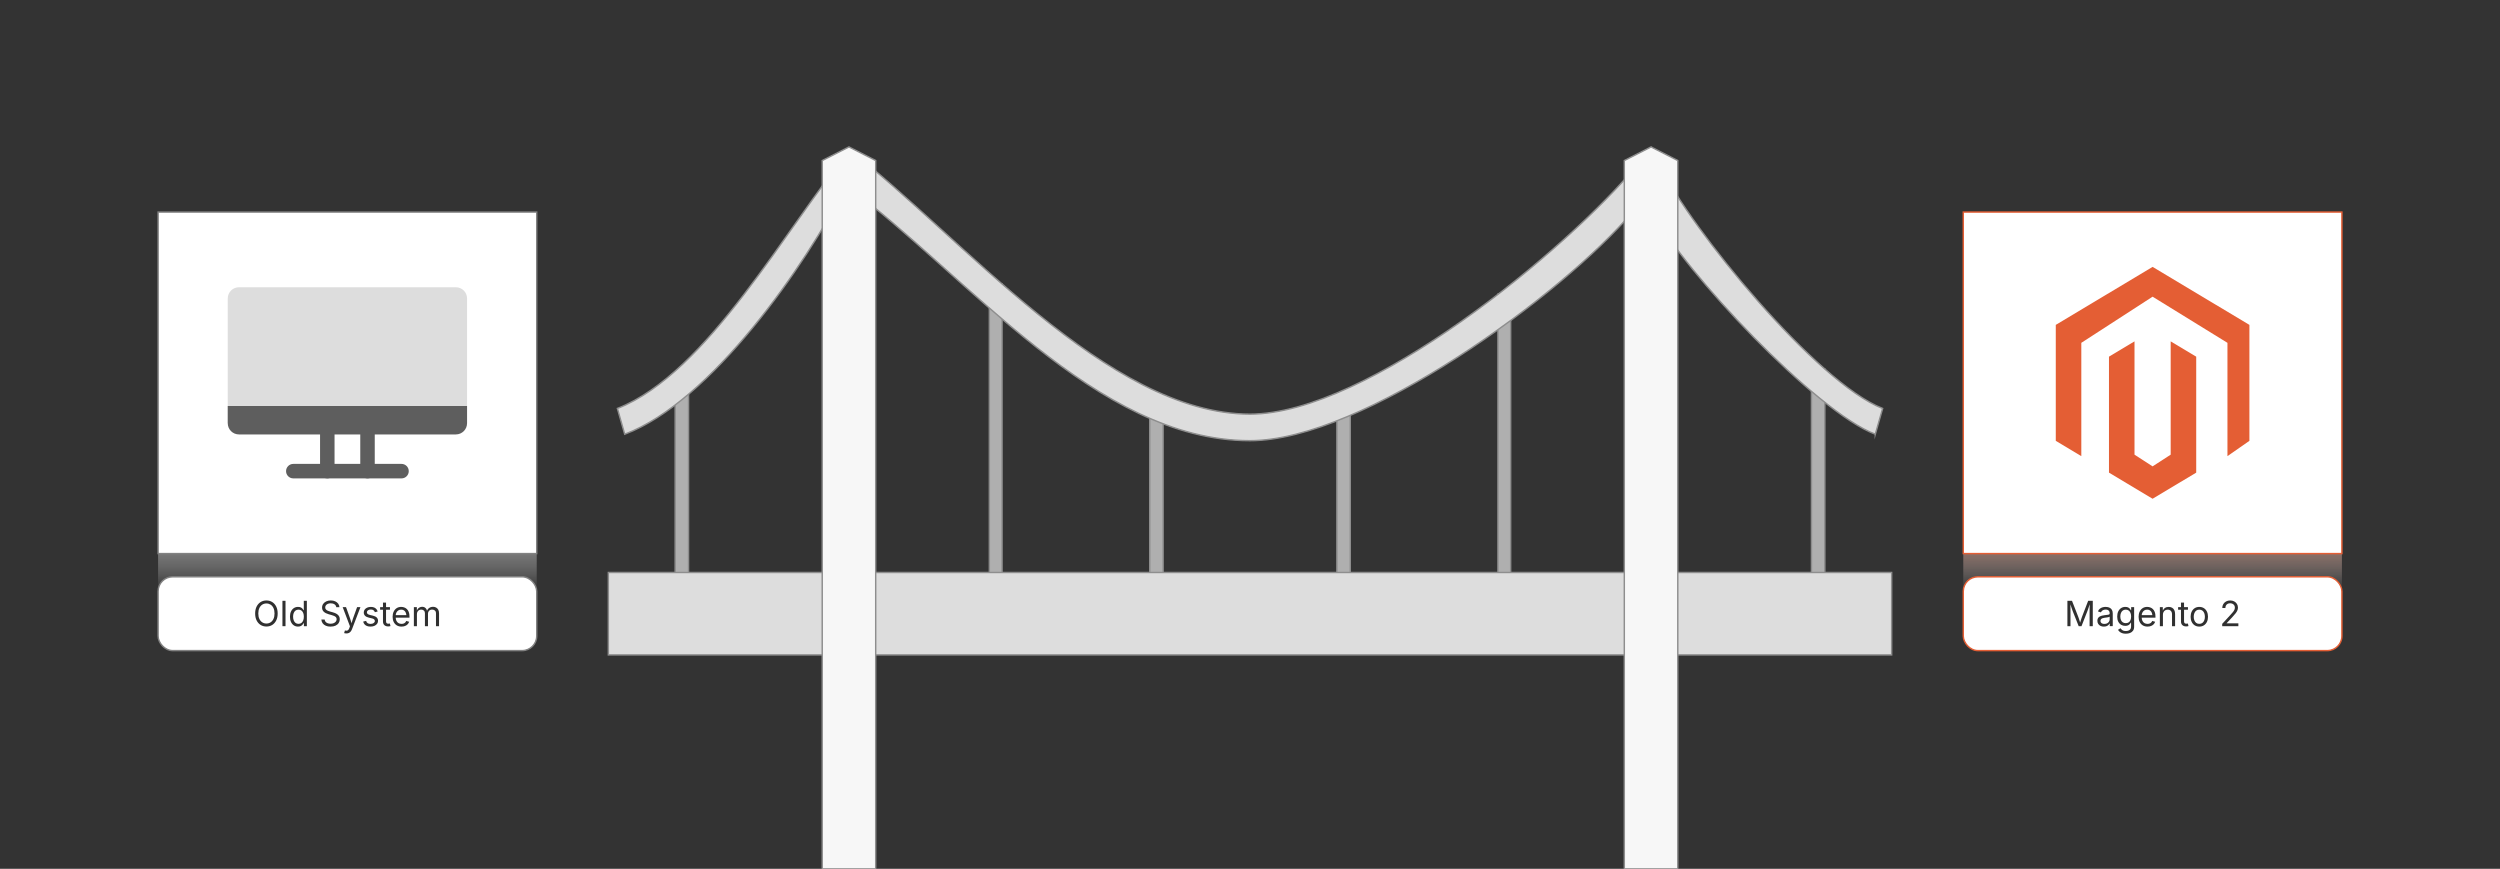
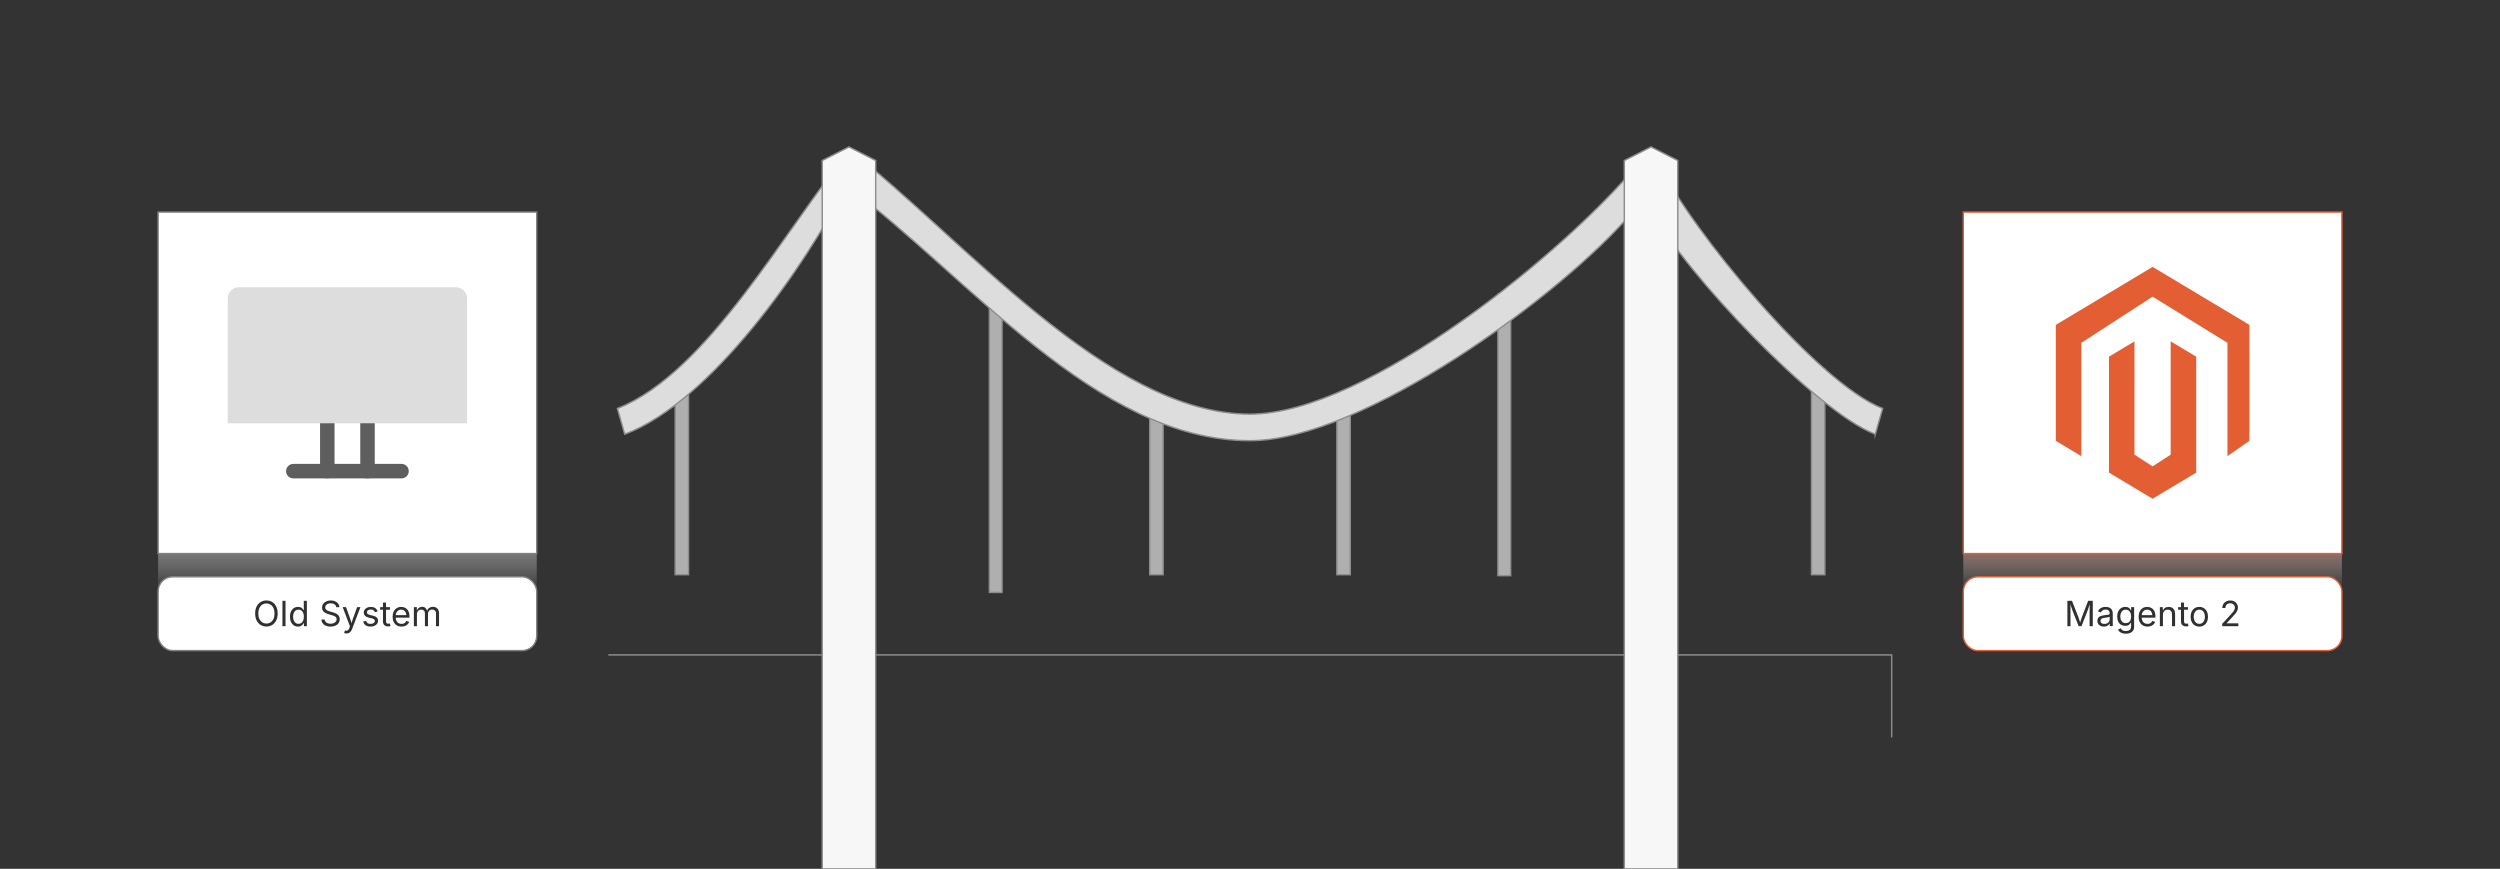
<svg xmlns="http://www.w3.org/2000/svg" id="_02-Migration-Planning" viewBox="0 0 860 298.867">
  <rect x="0" y="0" width="860" height="298.867" fill="#333333" stroke="none" />
  <defs>
    <linearGradient id="linear-gradient" x1="740.492" y1="203.42" x2="740.492" y2="175.199" gradientUnits="userSpaceOnUse">
      <stop offset="0" stop-color="#fff" stop-opacity="0" />
      <stop offset="1" stop-color="#e45e34" />
    </linearGradient>
    <linearGradient id="linear-gradient-2" x1="119.508" y1="203.42" x2="119.508" y2="175.199" gradientUnits="userSpaceOnUse">
      <stop offset="0" stop-color="#fff" stop-opacity="0" />
      <stop offset="1" stop-color="#828282" />
    </linearGradient>
  </defs>
  <g id="Layer_1">
    <g id="_459941840">
      <path id="_459942488" d="M400.109,139.186v58.512h-4.599v-58.512h4.599Z" fill="#afafaf" stroke="#8e8e8e" stroke-miterlimit="10" stroke-width=".5" />
      <path id="_459942440" d="M464.489,139.186v58.512h-4.599v-58.512h4.599Z" fill="#afafaf" stroke="#8e8e8e" stroke-miterlimit="10" stroke-width=".5" />
      <path id="_459942152" d="M236.859,134.076v63.622h-4.599v-63.622h4.599Z" fill="#afafaf" stroke="#8e8e8e" stroke-miterlimit="10" stroke-width=".5" />
      <path id="_459942704" d="M519.664,101.178v96.848h-4.374v-96.848h4.374Z" fill="#afafaf" stroke="#8e8e8e" stroke-miterlimit="10" stroke-width=".5" />
      <path id="_459942296" d="M627.74,126.939v70.759h-4.599v-70.759h4.599Z" fill="#afafaf" stroke="#8e8e8e" stroke-miterlimit="10" stroke-width=".5" />
      <path id="_459942752" d="M344.71,97.67v106.127h-4.374v-106.127h4.374Z" fill="#afafaf" stroke="#8e8e8e" stroke-miterlimit="10" stroke-width=".5" />
-       <path id="_459942584" d="M650.73,225.29H209.27v-28.356h441.46v28.356Z" fill="#ddd" stroke="#8e8e8e" stroke-miterlimit="10" stroke-width=".5" />
+       <path id="_459942584" d="M650.73,225.29H209.27h441.46v28.356Z" fill="#ddd" stroke="#8e8e8e" stroke-miterlimit="10" stroke-width=".5" />
      <path id="_459942056" d="M645.105,149.373l2.521-8.861c-22.716-8.877-66.089-61.798-76.443-83.264l-3.103-6.434-4.544,5.525c-24.322,29.57-93.175,86.122-133.534,86.122-49.023,0-99.365-61.302-137.695-90.795-21.609,26.096-48.822,76.69-79.928,88.845l2.522,8.861c29.624-11.107,62.201-57.883,76.252-85.544,41.869,31.115,85.901,87.758,138.814,87.758h.072c38.706,0,107.438-50.192,131.53-78.64l4.474-5.282,3.135,6.172c9.73,19.153,55.667,67.94,75.927,75.536l0-0Z" fill="#ddd" fill-rule="evenodd" stroke="#8e8e8e" stroke-miterlimit="10" stroke-width=".5" />
      <path id="_459941960" d="M577.158,55.228v243.639h-18.394V55.228l9.194-4.685,9.2,4.685Z" fill="#f7f7f7" stroke="#8e8e8e" stroke-miterlimit="10" stroke-width=".5" />
      <path id="_459941912" d="M301.241,55.228v243.639h-18.395V55.228l9.196-4.685,9.198,4.685Z" fill="#f7f7f7" stroke="#8e8e8e" stroke-miterlimit="10" stroke-width=".5" />
    </g>
  </g>
  <rect x="675.368" y="175.199" width="130.249" height="28.22" fill="url(#linear-gradient)" stroke-width="0" />
  <rect x="675.368" y="198.42" width="130.249" height="25.384" rx="5" ry="5" fill="#fff" stroke="#e45e34" stroke-miterlimit="10" stroke-width=".5" />
  <rect x="675.368" y="72.948" width="130.249" height="117.486" fill="#fff" stroke="#e45e34" stroke-miterlimit="10" stroke-width=".5" />
  <g id="LOGO">
    <polygon points="773.796 111.757 773.796 151.647 766.243 156.91 766.243 117.934 740.492 102.058 715.972 117.934 715.972 156.91 707.189 151.647 707.189 111.757 740.492 91.811 773.796 111.757" fill="#e45e34" stroke-width="0" />
    <polygon points="755.497 122.692 755.497 162.583 749.422 166.22 740.492 171.571 731.555 166.22 725.488 162.583 725.488 122.692 734.271 117.429 734.271 156.405 740.492 160.431 746.714 156.405 746.714 117.429 755.497 122.692" fill="#e45e34" stroke-width="0" />
  </g>
  <path d="M711.187,215.407v-8.73h1.582l2.15,5.508c.051.129.108.29.173.483s.133.403.205.63.142.452.208.677.125.433.176.624h-.246c.055-.18.115-.38.182-.601s.136-.445.208-.674.142-.442.208-.642.125-.365.176-.498l2.121-5.508h1.588v8.73h-1.096v-4.986c0-.18.001-.385.003-.615s.006-.473.012-.727.012-.512.018-.773.011-.516.015-.762h.094c-.082.27-.169.544-.261.823s-.182.549-.27.809-.171.497-.249.712-.145.393-.199.533l-1.951,4.986h-.967l-1.98-4.986c-.055-.137-.119-.31-.193-.519s-.155-.441-.243-.697-.179-.525-.272-.809-.189-.567-.287-.853h.105c.008.219.015.455.021.709s.011.511.015.771.008.51.012.75.006.456.006.647v4.986h-1.061Z" fill="#303030" stroke-width="0" />
  <path d="M723.731,215.559c-.414,0-.79-.078-1.128-.234s-.606-.385-.806-.686-.299-.666-.299-1.096c0-.375.074-.68.223-.914s.347-.419.595-.554.522-.235.823-.302.604-.119.908-.158c.391-.051.709-.09.955-.117s.429-.074.548-.141.179-.18.179-.34v-.035c0-.273-.051-.505-.152-.694s-.254-.335-.457-.437-.457-.152-.762-.152c-.312,0-.58.049-.803.146s-.403.22-.542.366-.243.296-.313.448l-1.014-.334c.168-.398.395-.71.68-.935s.6-.384.943-.478.684-.141,1.02-.141c.219,0,.468.026.747.079s.549.157.809.313.475.388.645.694.255.716.255,1.228v4.318h-1.037v-.891h-.07c-.074.152-.193.31-.357.472s-.377.298-.639.407-.578.164-.949.164ZM723.913,214.628c.391,0,.721-.076.99-.229s.475-.351.615-.595.211-.499.211-.765v-.908c-.043.051-.137.097-.281.138s-.31.077-.495.108-.365.058-.539.079-.312.038-.413.05c-.254.031-.491.085-.712.161s-.397.188-.53.334-.199.345-.199.595c0,.227.059.416.176.568s.277.268.48.346.436.117.697.117Z" fill="#303030" stroke-width="0" />
  <path d="M731.29,217.997c-.484,0-.903-.062-1.257-.185s-.647-.286-.882-.489-.42-.424-.557-.662l.855-.551c.094.125.21.264.349.416s.326.282.562.39.546.161.929.161c.523,0,.954-.125,1.292-.375s.507-.645.507-1.184v-1.312h-.1c-.074.125-.179.273-.313.445s-.328.323-.58.454-.589.196-1.011.196c-.523,0-.994-.124-1.412-.372s-.748-.61-.99-1.087-.363-1.057-.363-1.74c0-.676.119-1.263.357-1.761s.567-.884.987-1.157.901-.41,1.444-.41c.422,0,.759.069,1.011.208s.446.298.583.478.242.328.316.445h.1v-1.049h1.025v6.721c0,.562-.127,1.022-.381,1.38s-.597.62-1.028.788-.913.252-1.444.252ZM731.261,214.364c.398,0,.734-.091,1.008-.272s.48-.443.621-.785.211-.751.211-1.228c0-.465-.069-.874-.208-1.228s-.345-.631-.618-.832-.611-.302-1.014-.302c-.414,0-.76.106-1.037.319s-.485.497-.624.853-.208.752-.208,1.189c0,.449.07.846.211,1.189s.35.612.627.806.621.29,1.031.29Z" fill="#303030" stroke-width="0" />
  <path d="M738.749,215.548c-.633,0-1.179-.141-1.638-.422s-.812-.674-1.061-1.178-.372-1.092-.372-1.764.121-1.264.363-1.775.585-.912,1.028-1.201.962-.434,1.556-.434c.348,0,.69.058,1.028.173s.645.301.92.557.495.593.659,1.011.246.93.246,1.535v.439h-5.086v-.891h4.518l-.492.328c0-.43-.067-.812-.202-1.146s-.335-.596-.601-.785-.596-.284-.99-.284-.732.097-1.014.29-.496.445-.645.756-.223.644-.223.999v.592c0,.484.084.896.252,1.233s.403.594.706.768.653.261,1.052.261c.258,0,.492-.037.703-.111s.393-.187.545-.337.27-.337.352-.56l1.02.281c-.102.328-.273.617-.516.867s-.542.445-.899.586-.761.211-1.21.211Z" fill="#303030" stroke-width="0" />
  <path d="M744.046,211.481v3.926h-1.055v-6.551h1.014l.006,1.588h-.146c.199-.605.483-1.035.853-1.289s.802-.381,1.298-.381c.441,0,.828.091,1.16.272s.591.455.776.82.278.825.278,1.38v4.16h-1.055v-4.072c0-.504-.132-.898-.396-1.184s-.624-.428-1.081-.428c-.312,0-.594.068-.844.205s-.447.336-.592.598-.217.58-.217.955Z" fill="#303030" stroke-width="0" />
  <path d="M752.659,208.856v.902h-3.387v-.902h3.387ZM750.257,207.298h1.055v6.41c0,.293.06.507.179.642s.317.202.595.202c.066,0,.151-.008.255-.023s.198-.031.284-.047l.217.891c-.109.039-.233.068-.372.088s-.276.029-.413.029c-.566,0-1.008-.149-1.324-.448s-.475-.716-.475-1.251v-6.492Z" fill="#303030" stroke-width="0" />
  <path d="M756.556,215.548c-.594,0-1.114-.141-1.562-.422s-.796-.676-1.046-1.184-.375-1.098-.375-1.77c0-.684.125-1.28.375-1.79s.599-.905,1.046-1.187.968-.422,1.562-.422c.598,0,1.121.141,1.57.422s.799.677,1.049,1.187.375,1.106.375,1.79c0,.672-.125,1.262-.375,1.77s-.6.902-1.049,1.184-.973.422-1.57.422ZM756.556,214.604c.441,0,.805-.113,1.09-.34s.496-.524.633-.894.205-.769.205-1.198c0-.434-.068-.837-.205-1.21s-.348-.674-.633-.902-.648-.343-1.09-.343c-.438,0-.797.114-1.078.343s-.49.528-.627.899-.205.775-.205,1.213c0,.43.068.829.205,1.198s.346.667.627.894.641.34,1.078.34Z" fill="#303030" stroke-width="0" />
  <path d="M764.437,215.407v-.803l2.9-3.146c.324-.352.594-.66.809-.926s.377-.519.486-.759.164-.495.164-.765c0-.305-.072-.568-.217-.791s-.34-.394-.586-.513-.525-.179-.838-.179c-.332,0-.62.067-.864.202s-.433.324-.565.568-.199.53-.199.858h-1.066c0-.516.119-.969.357-1.359s.562-.694.973-.911.875-.325,1.395-.325.979.108,1.38.325.715.509.943.876.343.779.343,1.236c0,.316-.057.624-.17.923s-.312.638-.598,1.017-.686.842-1.201,1.389l-1.91,2.033v.07h4.025v.979h-5.561Z" fill="#303030" stroke-width="0" />
  <rect x="54.383" y="175.199" width="130.249" height="28.22" fill="url(#linear-gradient-2)" stroke-width="0" />
  <rect x="54.383" y="198.42" width="130.249" height="25.384" rx="5" ry="5" fill="#fff" stroke="#828282" stroke-miterlimit="10" stroke-width=".5" />
  <rect x="54.383" y="72.948" width="130.249" height="117.486" fill="#fff" stroke="#828282" stroke-miterlimit="10" stroke-width=".5" />
  <path d="M91.652,215.524c-.746,0-1.411-.181-1.995-.542s-1.044-.877-1.38-1.547-.504-1.466-.504-2.388c0-.926.168-1.724.504-2.394s.796-1.187,1.38-1.55,1.249-.545,1.995-.545,1.41.182,1.992.545,1.04.88,1.374,1.55.501,1.468.501,2.394c0,.922-.167,1.718-.501,2.388s-.792,1.186-1.374,1.547-1.246.542-1.992.542ZM91.652,214.493c.52,0,.989-.132,1.409-.396s.754-.652,1.002-1.166.372-1.142.372-1.884c0-.75-.124-1.382-.372-1.896s-.582-.902-1.002-1.166-.89-.396-1.409-.396c-.523,0-.996.133-1.418.398s-.757.655-1.005,1.169-.372,1.144-.372,1.89c0,.742.124,1.369.372,1.881s.583.9,1.005,1.166.895.398,1.418.398Z" fill="#303030" stroke-width="0" />
  <path d="M98.215,206.677v8.73h-1.055v-8.73h1.055Z" fill="#303030" stroke-width="0" />
  <path d="M102.521,215.548c-.543,0-1.023-.139-1.441-.416s-.744-.67-.979-1.178-.352-1.109-.352-1.805c0-.691.118-1.29.354-1.796s.563-.896.981-1.169.898-.41,1.441-.41c.426,0,.764.07,1.014.211s.442.3.577.478.237.325.308.442h.082v-3.229h1.055v8.73h-1.02v-1.014h-.117c-.07.121-.175.272-.313.454s-.334.344-.586.486-.587.214-1.005.214ZM102.68,214.604c.398,0,.734-.104,1.008-.313s.48-.499.621-.87.211-.799.211-1.283-.069-.907-.208-1.269-.345-.644-.618-.847-.611-.305-1.014-.305c-.414,0-.759.107-1.034.322s-.481.505-.618.87-.205.774-.205,1.228c0,.457.069.872.208,1.245s.347.67.624.891.619.331,1.025.331Z" fill="#303030" stroke-width="0" />
  <path d="M113.713,215.559c-.629,0-1.175-.102-1.638-.305s-.825-.487-1.087-.853-.41-.792-.445-1.28h1.143c.031.328.143.599.334.812s.437.371.735.475.618.155.958.155c.395,0,.749-.064,1.063-.193s.563-.311.747-.545.275-.506.275-.814c0-.281-.079-.51-.237-.686s-.368-.32-.63-.434-.549-.213-.861-.299l-1.055-.299c-.703-.199-1.25-.484-1.641-.855s-.586-.846-.586-1.424c0-.492.133-.923.398-1.292s.625-.655,1.078-.858.961-.305,1.523-.305c.574,0,1.082.102,1.523.305s.79.479,1.046.829.392.745.407,1.187h-1.09c-.051-.426-.254-.755-.609-.987s-.793-.349-1.312-.349c-.375,0-.704.062-.987.185s-.503.291-.659.504-.234.456-.234.729c0,.305.095.55.284.735s.414.33.674.434.495.185.706.243l.873.24c.234.062.493.148.776.258s.554.255.812.437.47.412.636.691.249.622.249,1.028c0,.477-.124.906-.372,1.289s-.608.686-1.081.908-1.045.334-1.717.334Z" fill="#303030" stroke-width="0" />
  <path d="M118.383,217.78l.27-.914.111.029c.215.055.41.069.586.044s.334-.112.475-.261.264-.379.369-.691l.188-.545-2.502-6.586h1.154l1.395,3.885c.148.406.273.809.375,1.207s.209.785.322,1.16h-.387c.113-.375.222-.763.325-1.163s.228-.802.372-1.204l1.406-3.885h1.148l-2.877,7.529c-.133.348-.292.634-.478.858s-.401.391-.647.498-.523.161-.832.161c-.188,0-.35-.014-.486-.041s-.232-.055-.287-.082Z" fill="#303030" stroke-width="0" />
  <path d="M127.459,215.548c-.449,0-.849-.065-1.198-.196s-.638-.325-.864-.583-.379-.574-.457-.949l1.002-.24c.094.359.271.623.53.791s.585.252.976.252c.457,0,.821-.098,1.093-.293s.407-.428.407-.697c0-.227-.079-.415-.237-.565s-.399-.263-.724-.337l-1.09-.258c-.594-.141-1.035-.358-1.324-.653s-.434-.673-.434-1.134c0-.375.105-.706.316-.993s.499-.512.864-.674.78-.243,1.245-.243c.449,0,.831.067,1.146.202s.57.32.768.557.345.509.442.817l-.955.246c-.09-.234-.239-.447-.448-.639s-.524-.287-.946-.287c-.391,0-.716.09-.976.27s-.39.406-.39.68c0,.242.088.437.264.583s.455.265.838.354l.99.234c.594.141,1.033.358,1.318.653s.428.667.428,1.116c0,.383-.108.724-.325,1.022s-.52.534-.908.706-.839.258-1.351.258Z" fill="#303030" stroke-width="0" />
  <path d="M134.145,208.856v.902h-3.387v-.902h3.387ZM131.742,207.298h1.055v6.41c0,.293.06.507.179.642s.317.202.595.202c.066,0,.151-.008.255-.023s.198-.031.284-.047l.217.891c-.109.039-.233.068-.372.088s-.276.029-.413.029c-.566,0-1.008-.149-1.324-.448s-.475-.716-.475-1.251v-6.492Z" fill="#303030" stroke-width="0" />
  <path d="M138.129,215.548c-.633,0-1.179-.141-1.638-.422s-.812-.674-1.061-1.178-.372-1.092-.372-1.764.121-1.264.363-1.775.585-.912,1.028-1.201.962-.434,1.556-.434c.348,0,.69.058,1.028.173s.645.301.92.557.495.593.659,1.011.246.93.246,1.535v.439h-5.086v-.891h4.518l-.492.328c0-.43-.067-.812-.202-1.146s-.335-.596-.601-.785-.596-.284-.99-.284-.732.097-1.014.29-.496.445-.645.756-.223.644-.223.999v.592c0,.484.084.896.252,1.233s.403.594.706.768.653.261,1.052.261c.258,0,.492-.037.703-.111s.393-.187.545-.337.27-.337.352-.56l1.02.281c-.102.328-.273.617-.516.867s-.542.445-.899.586-.761.211-1.21.211Z" fill="#303030" stroke-width="0" />
  <path d="M142.371,215.407v-6.551h1.025l.006,1.465h-.082c.09-.355.231-.649.425-.882s.42-.407.68-.524.53-.176.812-.176c.477,0,.862.146,1.157.439s.485.678.571,1.154h-.141c.078-.328.221-.611.428-.85s.458-.422.753-.551.616-.193.964-.193c.379,0,.725.082,1.037.246s.562.412.747.744.278.752.278,1.26v4.418h-1.055v-4.389c0-.473-.133-.811-.398-1.014s-.574-.305-.926-.305c-.293,0-.546.062-.759.185s-.377.292-.492.507-.173.461-.173.738v4.277h-1.055v-4.494c0-.363-.121-.656-.363-.879s-.549-.334-.92-.334c-.254,0-.493.06-.718.179s-.405.296-.542.53-.205.525-.205.873v4.125h-1.055Z" fill="#303030" stroke-width="0" />
  <path d="M138.12,164.567h-37.225c-1.377,0-2.493-1.116-2.493-2.493,0-1.377,1.116-2.493,2.493-2.493h37.225c1.377,0,2.493,1.116,2.493,2.493-0,1.377-1.116,2.493-2.493,2.493h0Z" fill="#5e5e5e" stroke-width="0" />
  <path d="M112.592,164.567c-1.377,0-2.493-1.116-2.493-2.493v-19.732c0-1.377,1.116-2.493,2.493-2.493s2.493,1.116,2.493,2.493v19.732c0,1.377-1.116,2.493-2.493,2.493ZM126.423,164.567c-1.377,0-2.493-1.116-2.493-2.493v-19.732c0-1.377,1.116-2.493,2.493-2.493,1.377,0,2.493,1.116,2.493,2.493v19.732c0,1.377-1.116,2.493-2.493,2.493Z" fill="#5e5e5e" stroke-width="0" />
  <path d="M160.668,145.593v-42.926c0-2.128-1.725-3.852-3.852-3.852h-74.617c-2.128,0-3.852,1.725-3.852,3.852v42.926h82.321Z" fill="#ddd" stroke-width="0" />
-   <path d="M160.668,139.675v5.918c0,2.128-1.725,3.853-3.853,3.853h-74.617c-2.127,0-3.852-1.724-3.852-3.853v-5.918l0-.001h82.321l0.0.001Z" fill="#5e5e5e" stroke-width="0" />
</svg>